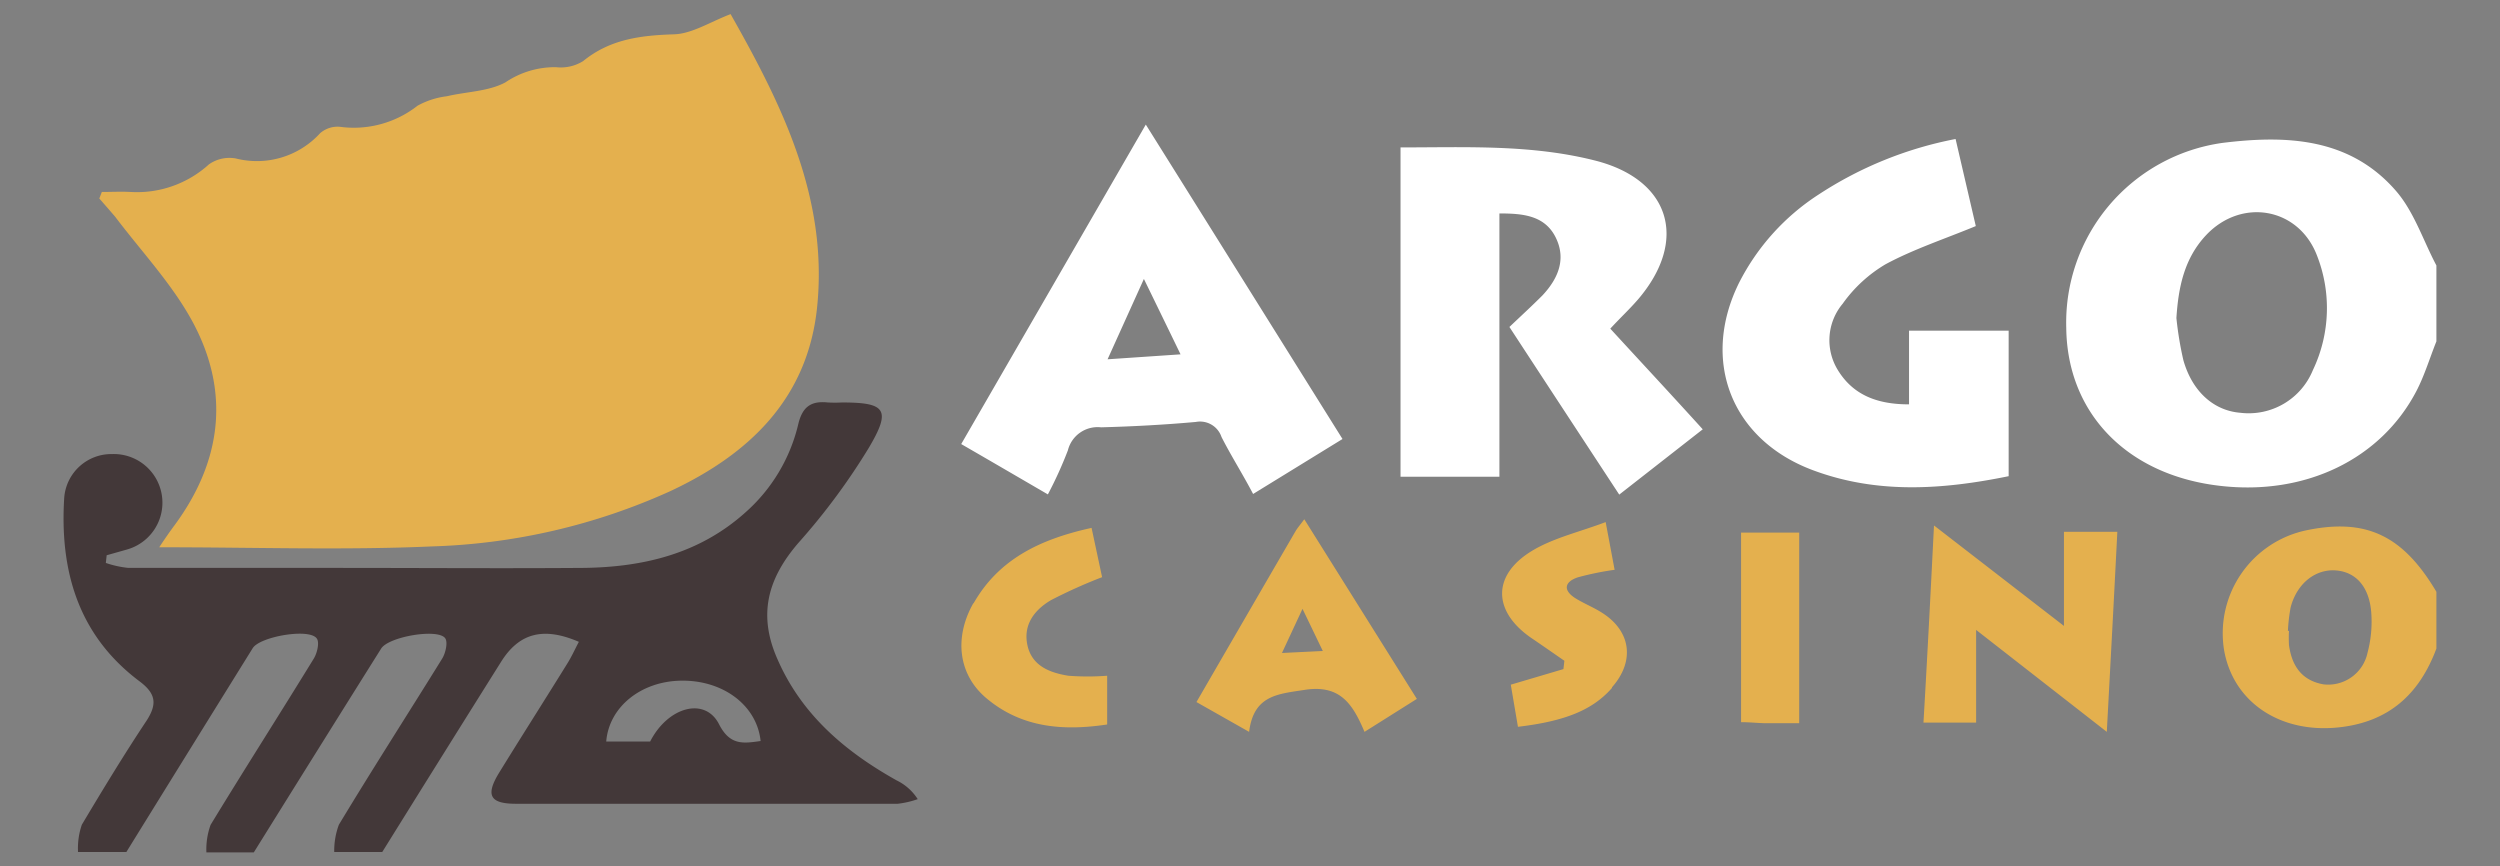
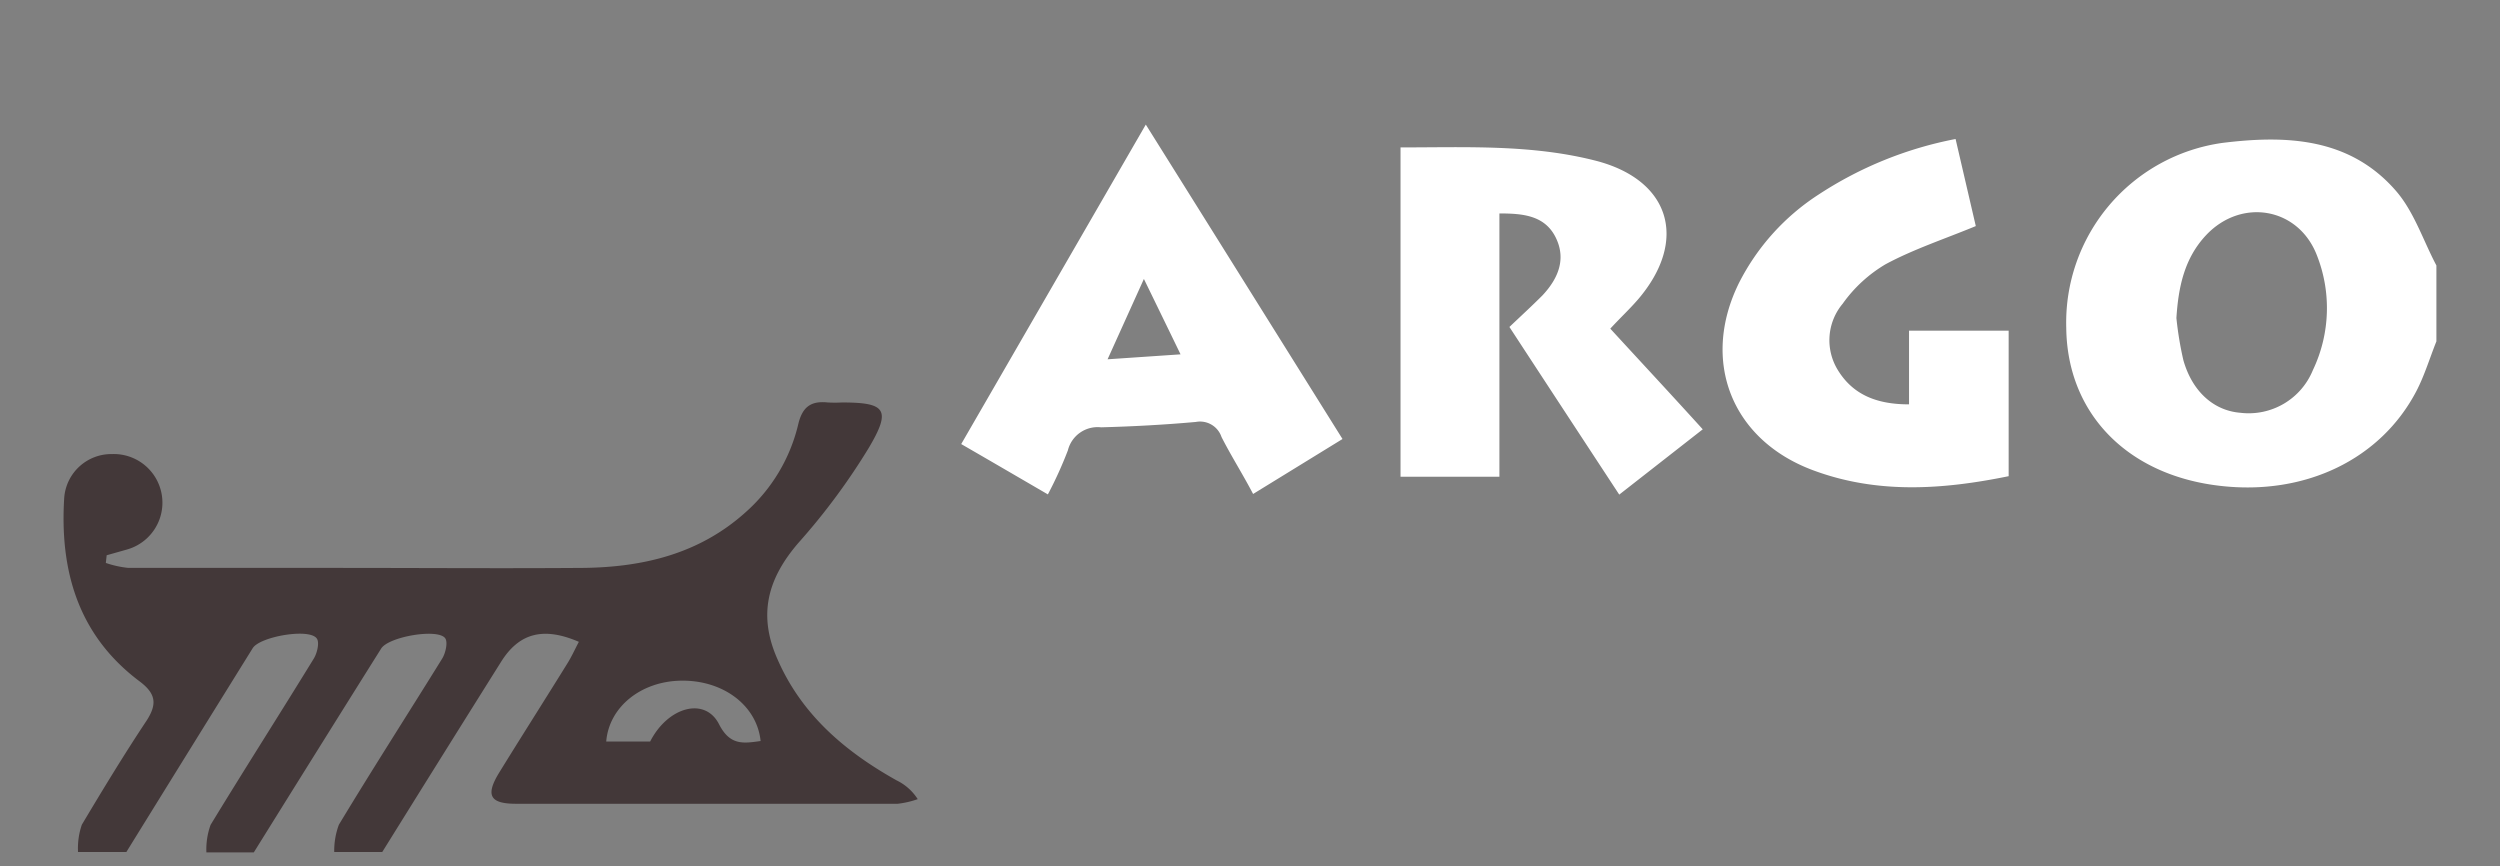
<svg xmlns="http://www.w3.org/2000/svg" viewBox="0 0 237.41 82.26">
  <rect x="0" y="0" width="237.41" height="82.26" fill="#808080" stroke="none" />
  <g id="argo-casino">
    <path d="M7.41,80.91a6.92,6.92,0,0,1,.36-2.59c2-3.35,4-6.65,6.16-9.9,1-1.56.89-2.54-.68-3.72C7.42,60.33,5.66,54.19,6.1,47.25a4.49,4.49,0,0,1,4.55-4.13A4.62,4.62,0,0,1,12,52.2l-1.87.53-.08.73a9.54,9.54,0,0,0,2.14.47c6.6,0,13.2,0,19.81,0,7.8,0,15.61.06,23.42,0,5.68-.07,11-1.34,15.38-5.28a16.12,16.12,0,0,0,5-8.34c.39-1.67,1.21-2.26,2.81-2.09a12.16,12.16,0,0,0,1.35,0c4.15,0,4.7.67,2.55,4.3a61.85,61.85,0,0,1-6.66,9c-3,3.46-3.88,6.92-2,11.12,2.3,5.25,6.42,8.74,11.3,11.47a4.92,4.92,0,0,1,2,1.78,8.7,8.7,0,0,1-1.9.44q-18.12,0-36.25,0c-2.5,0-2.92-.82-1.57-3,2.12-3.44,4.29-6.84,6.42-10.28.42-.66.74-1.38,1.12-2.1-3.39-1.46-5.68-.82-7.38,1.89q-5.65,9-11.29,18.07H31.74a7.11,7.11,0,0,1,.44-2.59C35.39,73,38.73,67.81,42,62.53c.32-.53.55-1.56.27-1.93-.71-.94-5.39-.14-6.08,1q-6.06,9.66-12.09,19.35h-4.5A6.86,6.86,0,0,1,20,78.33c3.22-5.29,6.56-10.51,9.8-15.79.32-.52.56-1.54.28-1.91-.71-1-5.39-.18-6.08.92q-6,9.66-12,19.36ZM72.23,70.37c-.35-3.4-3.59-5.81-7.59-5.73-3.79.07-6.81,2.51-7.07,5.78h4.17c1.69-3.31,5.21-4.26,6.54-1.65C69.32,70.82,70.6,70.6,72.23,70.37Z" style="fill:#433839" />
-     <path d="M64,3.26c-3.17.1-6.07.46-8.62,2.54a4,4,0,0,1-2.58.58A8.38,8.38,0,0,0,48,7.82c-1.61.87-3.7.88-5.56,1.32a7.7,7.7,0,0,0-2.79.9,9.8,9.8,0,0,1-7.38,2,2.53,2.53,0,0,0-1.87.61,8.13,8.13,0,0,1-8,2.4,3.38,3.38,0,0,0-2.56.56,10.15,10.15,0,0,1-7.43,2.62c-.91-.05-1.83,0-2.74,0l-.24.62c.51.58,1,1.14,1.52,1.75,2.47,3.27,5.35,6.32,7.29,9.87,3.63,6.66,2.86,13.26-1.65,19.39-.38.51-.73,1-1.47,2.11,9,0,17.46.29,25.9-.08a59.12,59.12,0,0,0,22.66-5.26c7.47-3.5,13-8.77,13.91-17.4,1.09-10.43-3.36-19.32-8.21-27.89C67.42,2.09,65.71,3.21,64,3.26Z" style="fill:#e4b04e" />
    <path d="M227.48,18.07c-4.38-5-10.37-5.25-16.42-4.5a17.23,17.23,0,0,0-14.84,17.57c.09,8.13,5.81,14,14.63,15,8.06.93,15.23-2.51,18.62-9,.78-1.5,1.27-3.15,1.9-4.72V25.21C230.1,22.81,229.23,20.05,227.48,18.07Zm-7.84,17.08a6.58,6.58,0,0,1-6.88,4.05c-2.52-.2-4.57-2-5.42-5a32.71,32.71,0,0,1-.66-4c.19-2.94.75-5.68,2.84-7.89,3.34-3.52,8.7-2.62,10.48,1.88A13.67,13.67,0,0,1,219.64,35.15Zm-64.1-6.7c4.82-5.62,3.1-11.4-4.09-13.21C145.37,13.7,139.14,14,133,14V45.27h9.39v-25c2.19,0,4.28.17,5.33,2.25s.24,3.95-1.24,5.53c-1,1-2,1.92-3.14,3,3.47,5.31,6.9,10.54,10.43,15.92l7.93-6.2c-3-3.31-5.87-6.39-8.78-9.56C153.89,30.16,154.76,29.35,155.54,28.45ZM108.81,11.83,91.28,42.17c2.79,1.61,5.41,3.14,8.23,4.78a38.14,38.14,0,0,0,1.9-4.18,2.91,2.91,0,0,1,3.15-2.19c3-.08,6-.24,9-.51A2.15,2.15,0,0,1,116,41.5c.91,1.79,2,3.5,3,5.41l8.49-5.22C121.26,31.73,115.18,22,108.81,11.83Zm-3.63,22.29,3.45-7.63c1.26,2.59,2.32,4.76,3.48,7.16Zm76.11-2.72v7c-3,0-5.29-.87-6.75-3.24a5.4,5.4,0,0,1,.45-6.32,13.26,13.26,0,0,1,4.08-3.75c2.66-1.43,5.58-2.39,8.56-3.62l-1.92-8.27a36.15,36.15,0,0,0-13,5.27,21.65,21.65,0,0,0-7.58,8.42c-3.62,7.36-.73,14.85,7,17.75,6.1,2.29,12.32,1.87,18.62.58V31.4Z" style="fill:#fff" />
-     <path d="M231.37,61.59c-1.62,4.34-4.53,7-9.33,7.49-5.52.57-10-2.41-10.84-7.39a10,10,0,0,1,7.87-11.34c5.64-1.16,9.13.5,12.3,5.85Zm-14.1-1.68h.1a12,12,0,0,0,0,1.34c.27,2,1.23,3.38,3.28,3.74a3.82,3.82,0,0,0,4.18-3,11.53,11.53,0,0,0,.36-3.74c-.17-2.51-1.45-3.93-3.36-4.08s-3.69,1.19-4.3,3.5A16.07,16.07,0,0,0,217.27,59.91Zm-17.2,9.59c.36-6.71.69-12.82,1-19H196v8.94l-12.34-9.54c-.33,6.58-.64,12.61-1,18.72h5V59.82Zm-70.49,0c-1.11-2.61-2.28-4.48-5.6-4-2.6.41-4.92.48-5.36,4l-5-2.83c3.19-5.51,6.29-10.86,9.4-16.21.18-.31.42-.58.84-1.15l10.69,17.06Zm-7.84-7.49,3.88-.19c-.67-1.38-1.18-2.46-1.93-4Zm-29.3-4.74c-1.86,3.28-1.43,6.77,1.19,9,3.39,2.88,7.39,3.15,11.51,2.53V64.17a23.65,23.65,0,0,1-3.69,0c-1.74-.28-3.45-.92-3.88-2.89s.69-3.38,2.24-4.29a47.86,47.86,0,0,1,4.85-2.18l-1-4.68C98.79,51.2,94.84,53.09,92.44,57.32Zm60.64,8c2.23-2.53,1.8-5.43-1.09-7.17-.77-.47-1.61-.81-2.37-1.28-1.27-.8-1-1.6.24-2a27.64,27.64,0,0,1,3.47-.71l-.85-4.53c-2.49.94-4.86,1.48-6.86,2.65-4,2.34-3.91,5.89-.06,8.45,1,.68,2,1.38,3,2.07l-.09.79-5,1.48.68,4C148.71,68.48,151.27,67.39,153.08,65.33Zm17.78-14.69h-5.52v18c.86,0,1.6.09,2.33.1,1,0,2.05,0,3.19,0Z" style="fill:#e4b04e" />
  </g>
</svg>